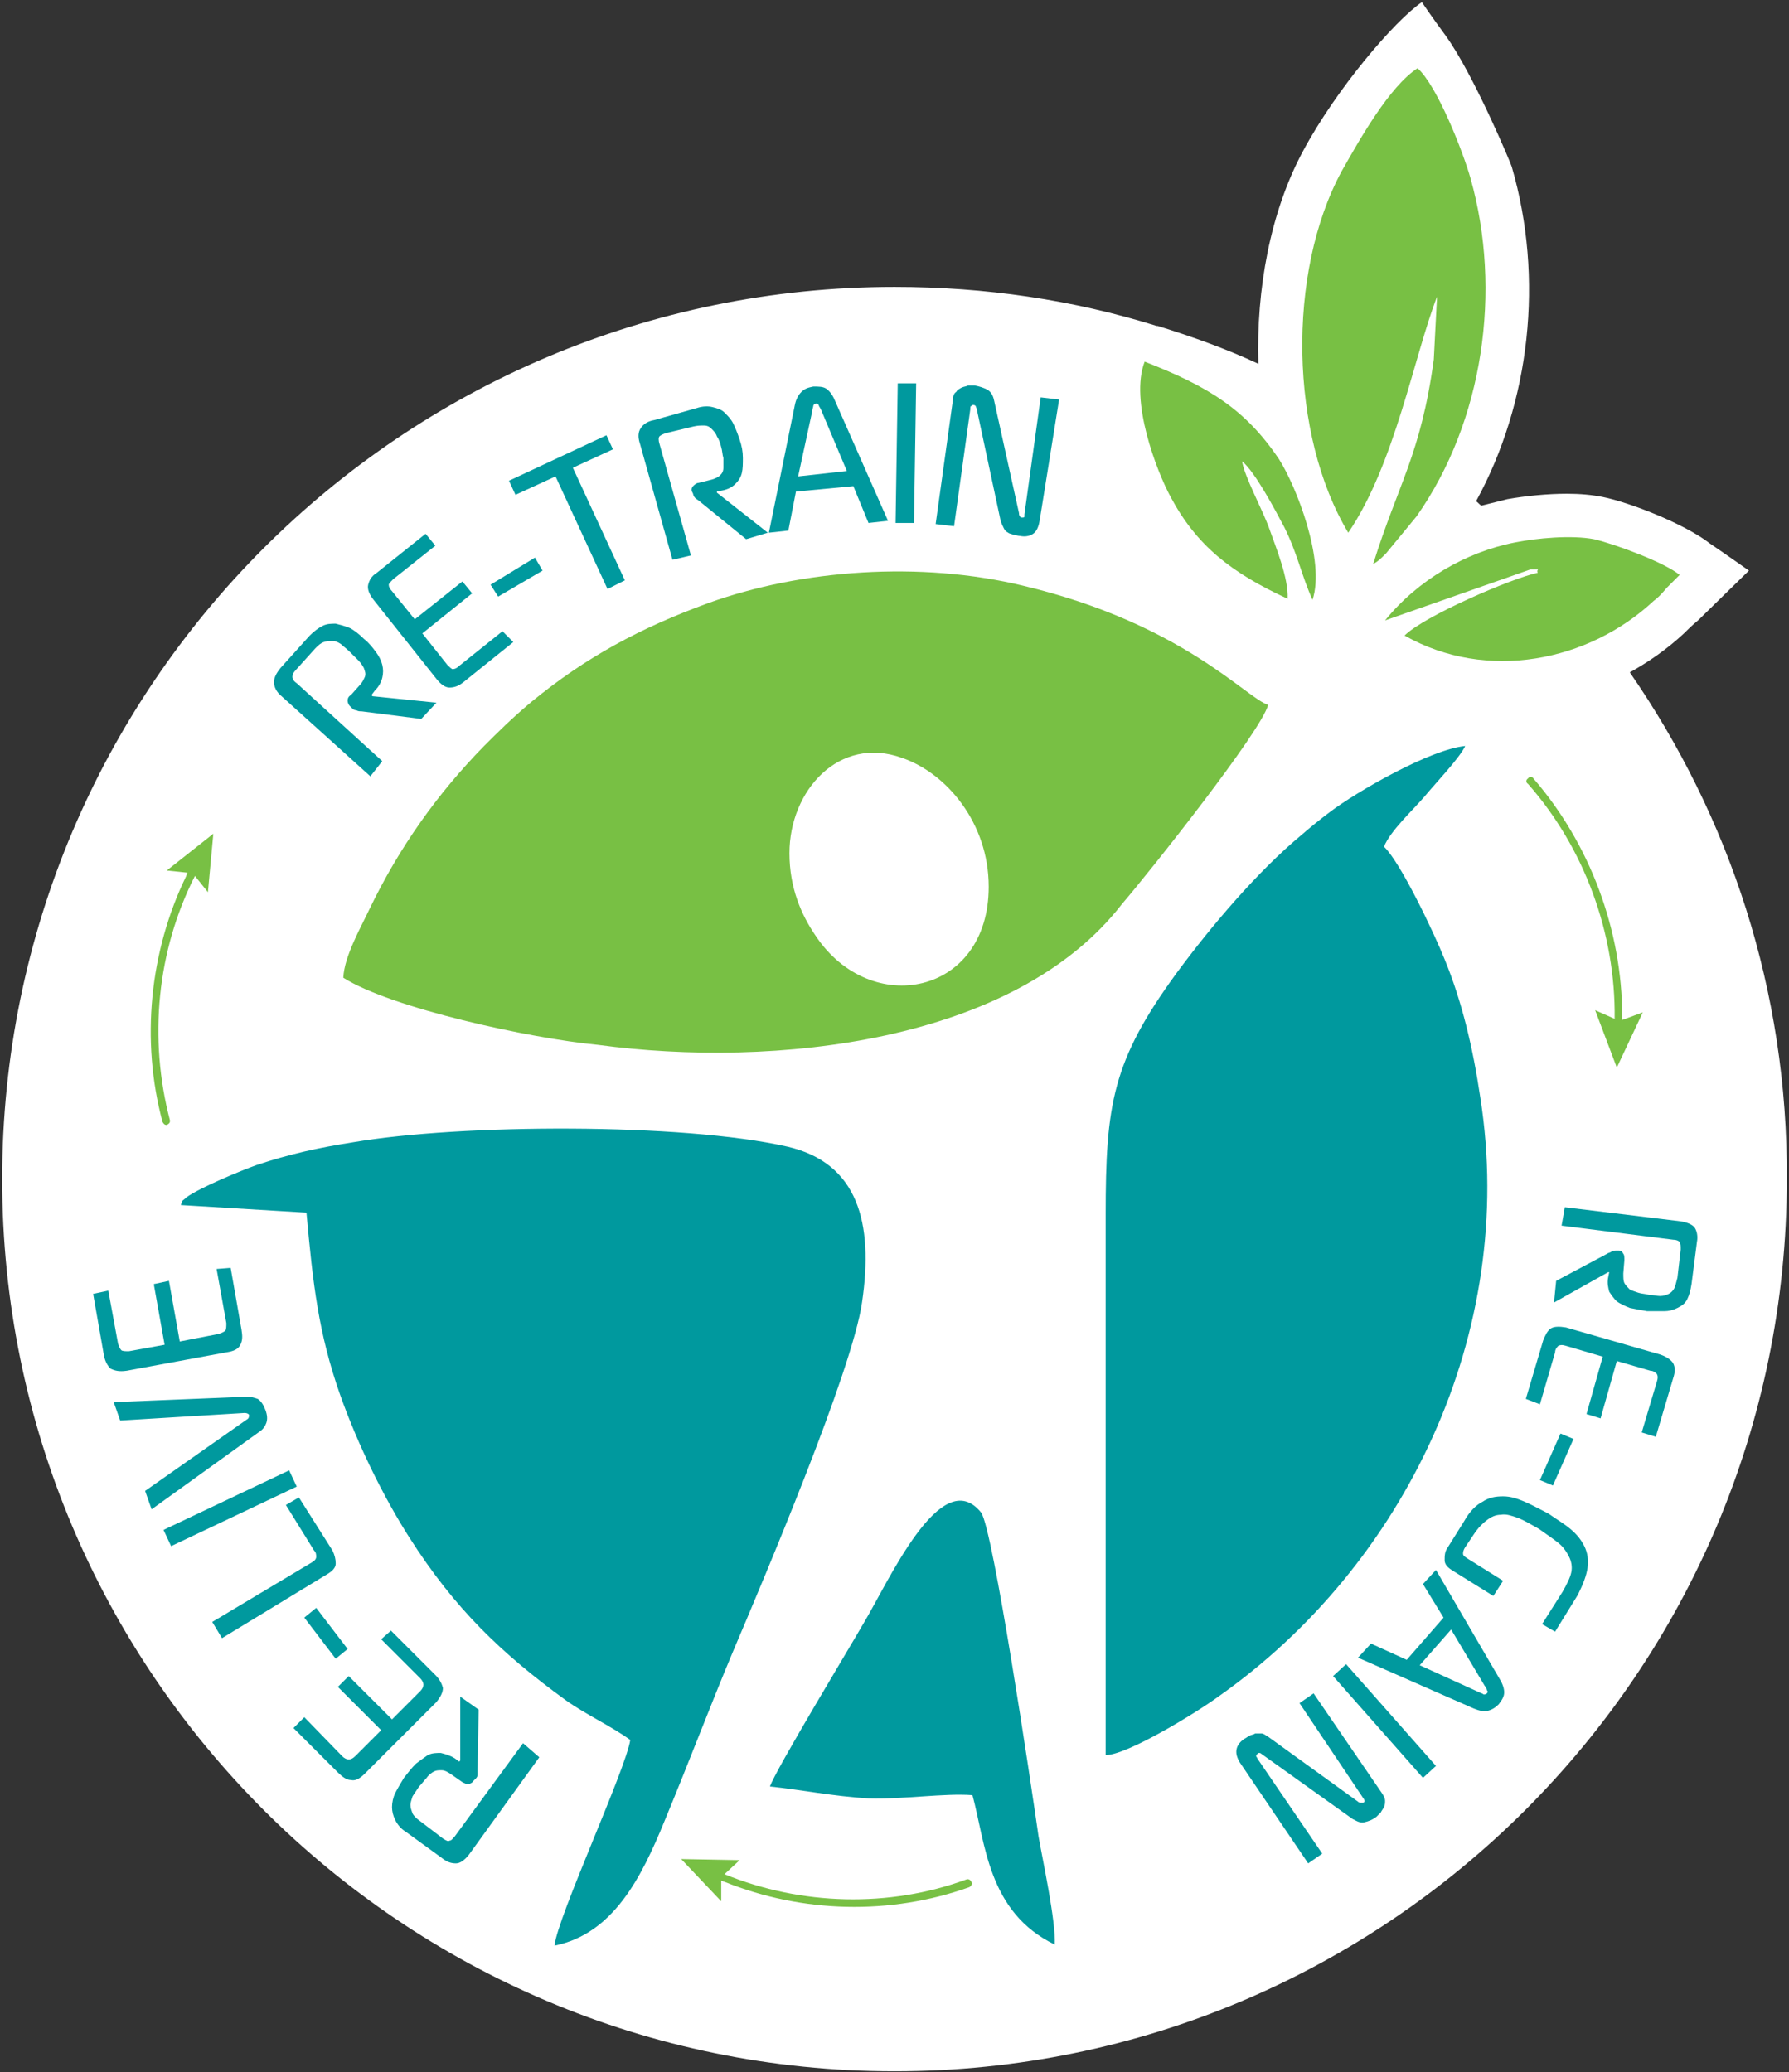
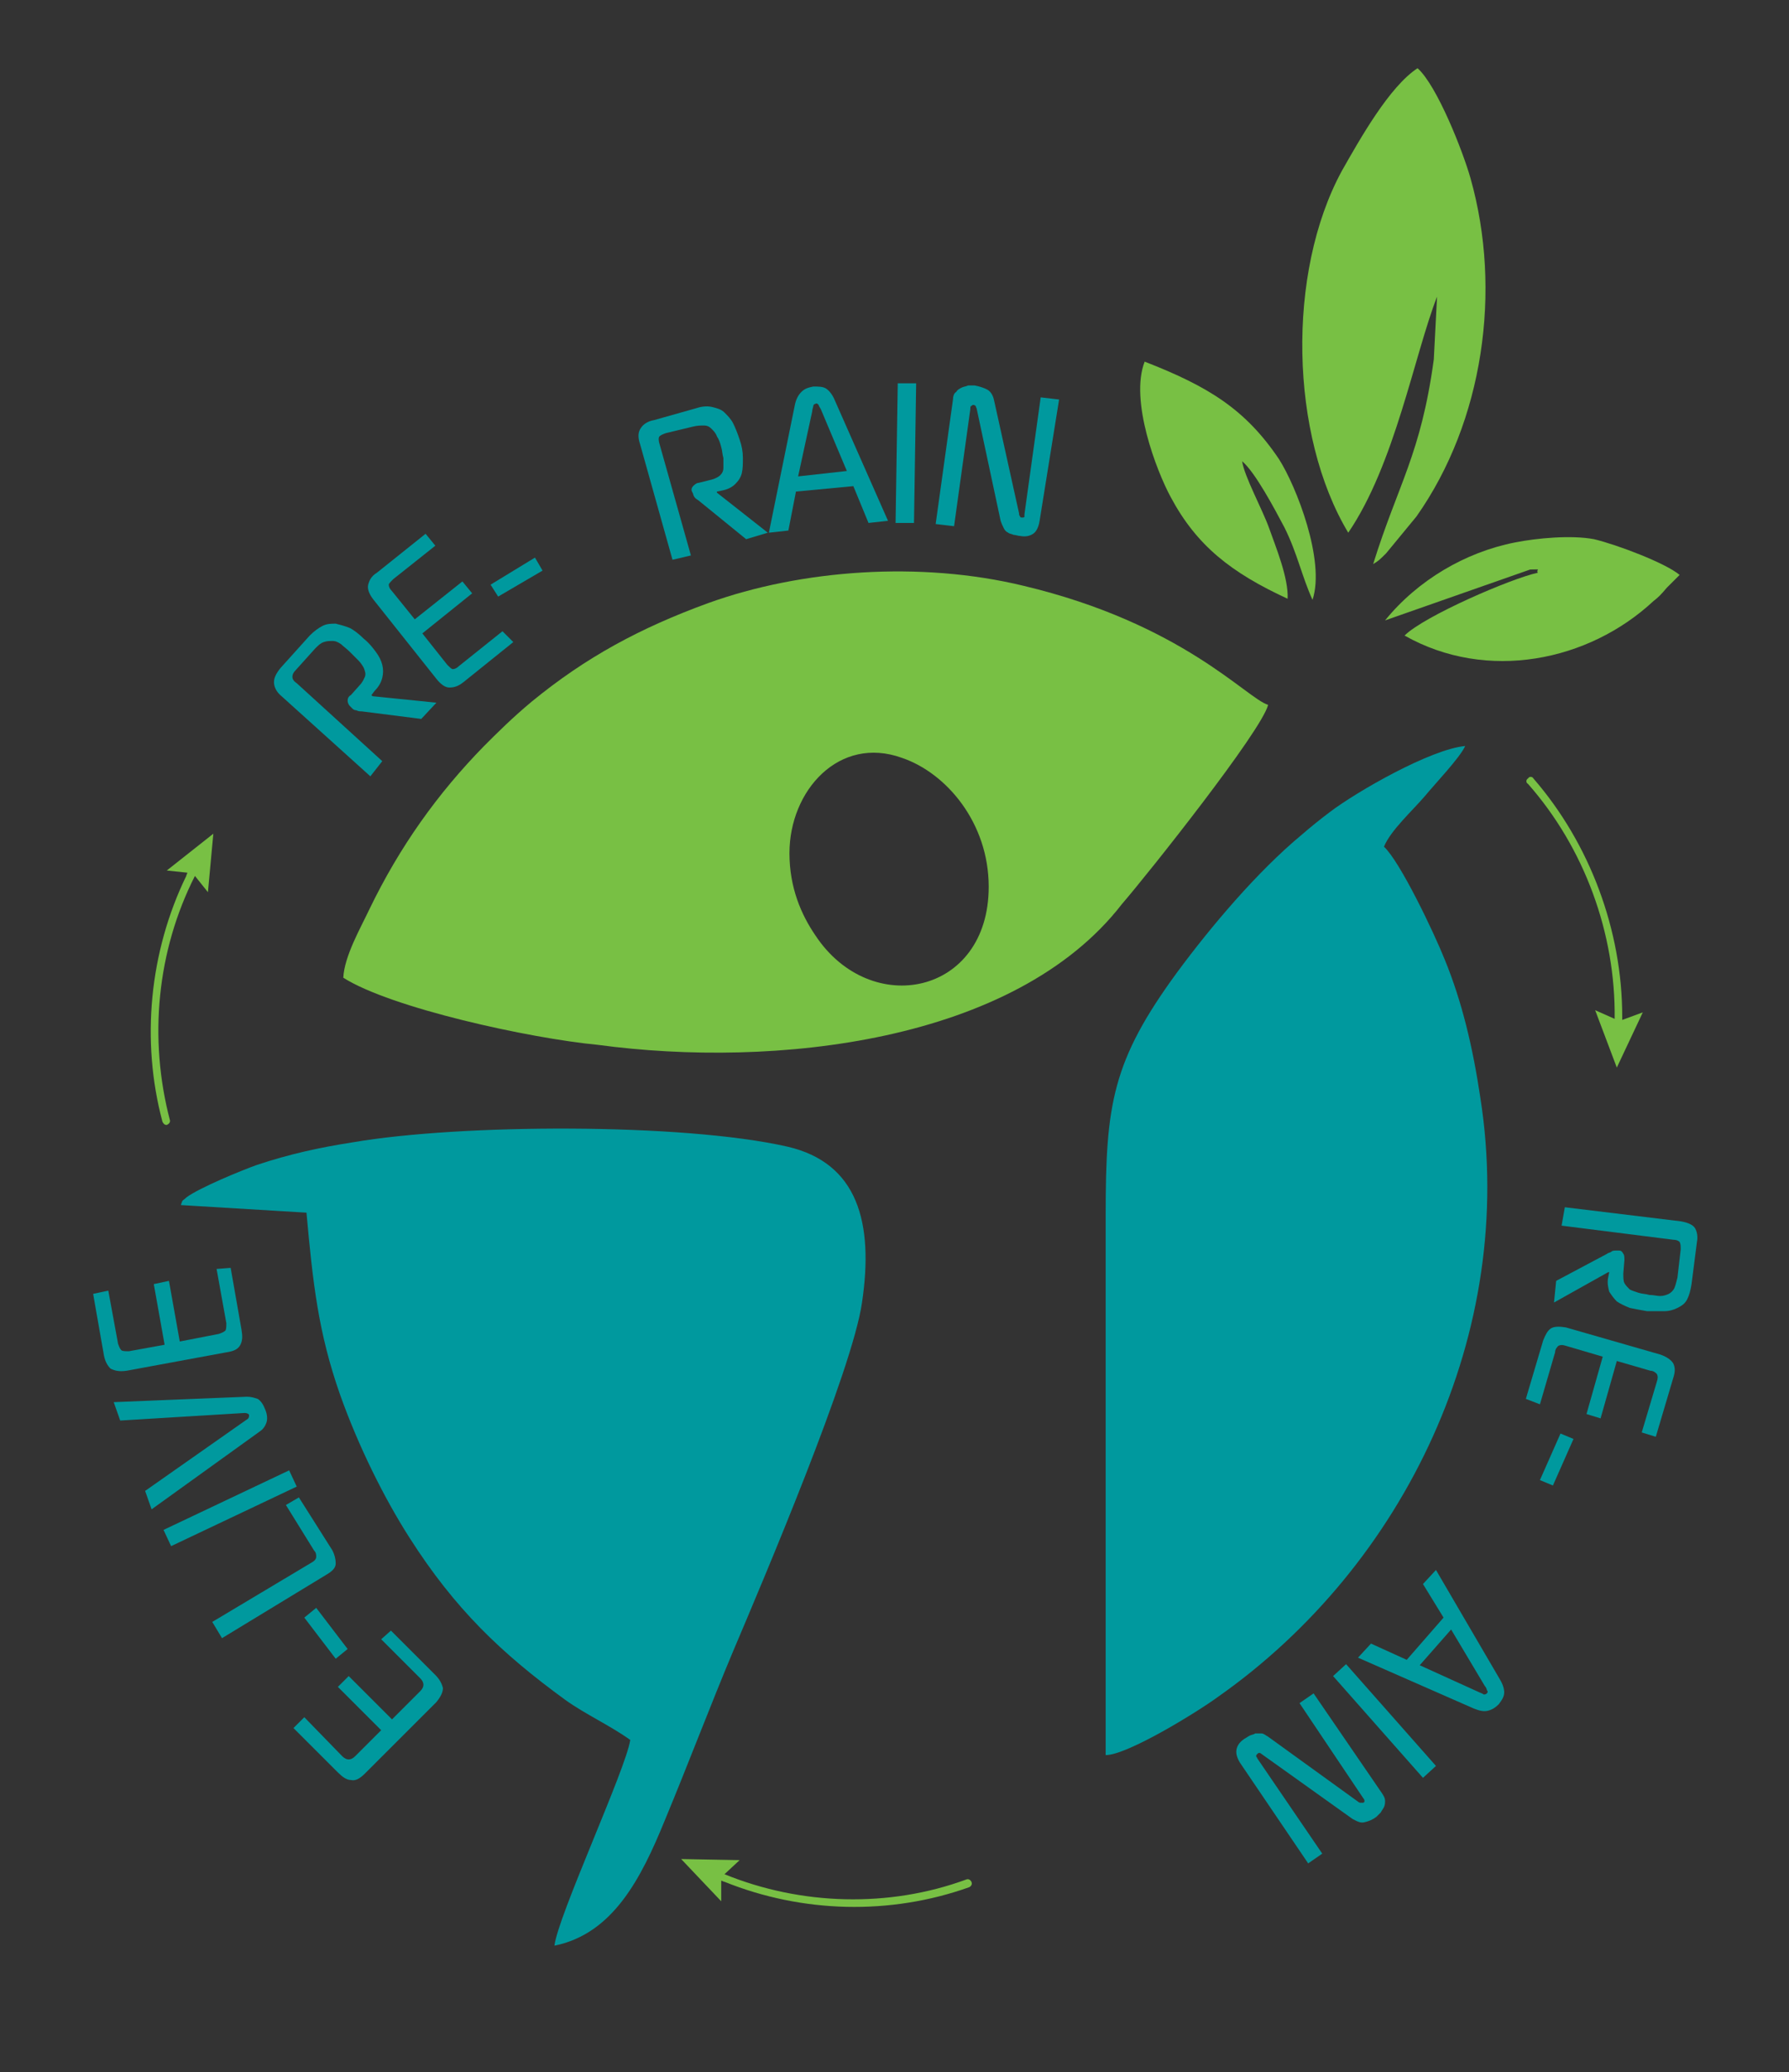
<svg xmlns="http://www.w3.org/2000/svg" version="1.1" id="Layer_1" x="0px" y="0px" viewBox="0 0 165.2 191.4" style="enable-background:new 0 0 165.2 191.4;" xml:space="preserve">
  <rect x="0" y="0" width="165.2" height="191.4" fill="#333333" stroke="none" />
  <style type="text/css">
	.st0{fill-rule:evenodd;clip-rule:evenodd;fill:#FFFFFF;}
	.st1{fill:#78C044;}
	.st2{fill:#00999E;}
	.st3{fill-rule:evenodd;clip-rule:evenodd;fill:#78C044;}
	.st4{fill-rule:evenodd;clip-rule:evenodd;fill:#00999E;}
</style>
-   <path class="st0" d="M150.5,62.1c1.8-1,3.5-2.2,5-3.6c0.4-0.4,0.7-0.7,1.3-1.2l4.7-4.6c0,0-2.7-1.9-3.6-2.5  c-2.3-1.8-7.4-3.8-9.9-4.3c-1-0.2-2.1-0.3-3.3-0.3c-1.8,0-3.8,0.2-5.5,0.5c-0.8,0.2-1.6,0.4-2.4,0.6c-0.2-0.1-0.3-0.3-0.5-0.4  c5-9.1,6.3-20.6,3.3-30.9c0-0.1-3.5-8.5-6.1-12.1c-1.4-1.9-2.2-3.1-2.2-3.1c-2.5,1.7-7.9,8-11,13.8c-3,5.6-4.3,12.7-4.1,19.6  c-3-1.4-6.1-2.5-9.3-3.5c0,0,0,0-0.1,0l0,0c-7.7-2.4-15.8-3.6-24.2-3.6c-45.5,0-82.4,36.9-82.4,82.4s36.9,82.4,82.4,82.4  s82.4-36.9,82.4-82.4C165.1,91.5,159.7,75.4,150.5,62.1z" />
  <path class="st3" d="M72.9,78.8c0,3.2,1.1,5.7,2.4,7.6c5.1,7.7,16,5.5,16-4.5c0-5.9-3.9-10.5-8-11.9C77.5,67.9,72.9,73,72.9,78.8z   M31.7,90.3c4.4,2.8,17.2,5.6,23.5,6.2c16.3,2.2,38.5-0.2,48.4-13c2.5-2.9,12.9-16,13.5-18.4c-2-0.6-7.9-7.5-22.6-11  C85,51.8,74,52.6,65.4,55.7c-6.3,2.3-11.3,5-16.3,9.1c-1.8,1.5-3.2,2.9-4.4,4.1c-4.3,4.4-7.8,9.3-10.6,15.1  C33.3,85.7,31.8,88.3,31.7,90.3L31.7,90.3z" />
  <path class="st4" d="M16.7,111.3l11.6,0.7c0.6,6.6,1.1,11.1,3.1,16.8c1.7,4.8,4.1,9.6,6.4,13.2c4.2,6.6,8.5,10.7,14.4,15  c1.8,1.3,4.2,2.4,6,3.7c-0.4,2.7-6.7,16.3-7,19c5.4-1.1,8-6.2,10.2-11.6c2.2-5.3,4.2-10.6,6.3-15.6c2.8-6.6,11-25.9,11.9-32.2  c1.1-7.4-0.4-12.9-6.9-14.4c-9.7-2.2-30.2-2.1-40.1-0.4c-3.2,0.5-5.9,1.1-8.9,2.1c-1.4,0.5-5.3,2.1-6.5,3  C16.8,111,16.9,110.7,16.7,111.3" />
  <path class="st4" d="M102.1,112.2l0,49.9c2,0,8.5-4,10.4-5.4c17.2-12.1,27.6-33.6,24.2-55.3c-0.7-4.7-1.7-8.9-3.3-12.8  c-1-2.5-4.1-9-5.6-10.4c0.6-1.5,2.7-3.4,3.8-4.7c0.9-1.1,3.2-3.5,3.7-4.6c-3.2,0.3-10,4.2-12.5,6.1c-0.8,0.6-1.8,1.4-2.6,2.1  c-4.1,3.4-8.4,8.5-11.5,12.7C102.7,98,102.1,102,102.1,112.2" />
-   <path class="st4" d="M71.1,165c2.9,0.3,5.8,0.9,9.1,1.1c3.2,0.1,7-0.5,9.6-0.3c1.2,4.4,1.4,10.8,7.6,13.8c0.1-2.2-1.1-7.7-1.5-10  c-0.7-4.9-4.2-28.4-5.3-29.9c-3.7-4.6-8.6,6.5-10.9,10.3C78.5,152.1,71.6,163.5,71.1,165" />
  <path class="st3" d="M130.8,47.7c6.2-8.8,7.9-20.9,5-31.2c-0.7-2.5-3.1-8.6-4.9-10.2c-2.6,1.7-5.3,6.5-7,9.5  c-5.1,9.4-4.8,24.4,0.6,33.4v0c4.3-6.3,6.1-16.4,8.2-21.8l-0.3,5.8c-1.2,8.8-3.3,11.5-5.6,18.9c0.5-0.3,0.6-0.4,1.2-1L130.8,47.7z" />
  <path class="st3" d="M147.2,49.8c-2.1-0.4-5.3-0.1-7.3,0.3c-4.6,0.9-9,3.5-12,7.2v0l13.4-4.7c1.2,0,0.5-0.1,0.7,0.3  c-2.4,0.5-10.5,4-12.3,5.8c7.6,4.3,17,2.4,23-3.2c0.4-0.3,0.7-0.6,1.2-1.2l1.2-1.2C153.8,52,149.3,50.3,147.2,49.8z" />
  <path class="st3" d="M105.7,33.4c-1.4,3.6,1.1,10.1,2.4,12.5c2.4,4.5,5.6,7,10.8,9.4h0c0.1-1.9-1.1-4.8-1.7-6.5  c-0.6-1.7-2.3-4.8-2.5-6.2c1.2,1,3,4.4,3.9,6.1c1.2,2.4,1.6,4.5,2.6,6.7c1.2-3.6-1.5-10.5-3.1-13C115,37.8,111.6,35.7,105.7,33.4z" />
  <g>
    <path class="st1" d="M66.9,173.1l1.4-1.3l-5.4-0.1l3.7,3.9l0-1.9c0.1,0,0.2,0.1,0.3,0.1c7.2,2.9,15.3,3.1,22.6,0.5   c0.2-0.1,0.3-0.3,0.2-0.5c-0.1-0.2-0.3-0.3-0.5-0.2C82.1,176.2,74,176,66.9,173.1z" />
    <g>
      <path class="st2" d="M34.2,71.7L26,64.3c-0.5-0.4-0.7-0.9-0.7-1.3c0-0.4,0.2-0.8,0.6-1.3l2.7-3c0.4-0.4,0.8-0.7,1.2-0.9    c0.4-0.2,0.8-0.2,1.2-0.2c0.4,0.1,0.8,0.2,1.3,0.4c0.4,0.2,0.9,0.6,1.3,1c0.5,0.4,0.8,0.8,1.1,1.2c0.3,0.4,0.5,0.8,0.6,1.2    c0.1,0.4,0.1,0.8,0,1.2c-0.1,0.4-0.3,0.8-0.7,1.2l-0.3,0.4l0.1,0.1l5.9,0.6l-1.4,1.5l-5.5-0.7c-0.2,0-0.3,0-0.5-0.1    c-0.2,0-0.3-0.1-0.4-0.2l-0.2-0.2c-0.1-0.1-0.2-0.3-0.2-0.5c0-0.2,0.1-0.4,0.3-0.5l0.8-0.9c0.3-0.3,0.4-0.6,0.5-0.8    c0.1-0.3,0-0.5-0.1-0.8c-0.1-0.2-0.3-0.5-0.5-0.7c-0.2-0.2-0.5-0.5-0.8-0.8c-0.3-0.3-0.6-0.5-0.8-0.7c-0.3-0.2-0.5-0.3-0.8-0.3    c-0.3,0-0.5,0-0.8,0.1c-0.3,0.1-0.5,0.3-0.8,0.6l-1.8,2c-0.2,0.2-0.3,0.4-0.3,0.6c0,0.2,0.1,0.4,0.4,0.6l7.9,7.2L34.2,71.7z" />
      <path class="st2" d="M47.4,59.3L42.8,63c-0.5,0.4-0.9,0.5-1.3,0.5c-0.4,0-0.8-0.3-1.2-0.8l-5.8-7.3c-0.4-0.5-0.6-1-0.5-1.4    c0.1-0.4,0.3-0.8,0.8-1.1l4.5-3.6l0.9,1.1l-3.9,3.1c-0.2,0.2-0.4,0.4-0.4,0.5c0,0.2,0.1,0.4,0.3,0.6l2.1,2.6l4.4-3.5l0.9,1.1    L39,58.5l2.3,2.9c0.2,0.2,0.4,0.4,0.5,0.4c0.2,0,0.4-0.1,0.6-0.3l4-3.2L47.4,59.3z" />
      <path class="st2" d="M45.3,54l4.1-2.5l0.7,1.2L46,55.1L45.3,54z" />
-       <path class="st2" d="M56.1,54.4L51.3,44l-3.7,1.7L47,44.4l9-4.2l0.6,1.3l-3.7,1.7l4.8,10.4L56.1,54.4z" />
      <path class="st2" d="M62.1,51.7l-3-10.7c-0.2-0.6-0.2-1.1,0.1-1.5c0.2-0.3,0.6-0.6,1.2-0.7l3.9-1.1c0.6-0.2,1.1-0.2,1.5-0.1    c0.4,0.1,0.8,0.2,1.1,0.5c0.3,0.3,0.6,0.6,0.8,1c0.2,0.4,0.4,0.9,0.6,1.5c0.2,0.6,0.3,1.1,0.3,1.7c0,0.5,0,1-0.1,1.4    c-0.1,0.4-0.3,0.7-0.6,1c-0.3,0.3-0.7,0.5-1.2,0.6l-0.5,0.1l0,0.1l4.7,3.7l-2,0.6l-4.3-3.5c-0.1-0.1-0.3-0.2-0.4-0.3    c-0.1-0.1-0.2-0.3-0.2-0.4l-0.1-0.2c-0.1-0.2,0-0.4,0.1-0.5c0.1-0.1,0.3-0.3,0.5-0.3l1.2-0.3c0.4-0.1,0.7-0.3,0.8-0.4    c0.2-0.2,0.3-0.4,0.3-0.7c0-0.3,0-0.6,0-0.9c-0.1-0.3-0.1-0.7-0.2-1c-0.1-0.4-0.2-0.7-0.4-1c-0.1-0.3-0.3-0.5-0.5-0.7    c-0.2-0.2-0.4-0.3-0.7-0.3c-0.3,0-0.6,0-1,0.1L61.5,40c-0.3,0.1-0.5,0.2-0.6,0.3c-0.1,0.1-0.1,0.4,0,0.7l2.9,10.3L62.1,51.7z" />
      <path class="st2" d="M73.4,37.4c0.1-0.5,0.3-0.9,0.6-1.2c0.3-0.3,0.6-0.4,1.1-0.5c0.5,0,0.9,0,1.2,0.2c0.3,0.2,0.6,0.6,0.8,1.1    L82,48.1l-1.8,0.2l-1.4-3.4l-5.3,0.5l-0.7,3.6l-1.8,0.2L73.4,37.4z M73.7,44l4.5-0.5l-2.4-5.7c-0.1-0.2-0.2-0.3-0.2-0.4    c-0.1-0.1-0.2-0.2-0.3-0.1c-0.1,0-0.2,0.1-0.2,0.2c0,0.1-0.1,0.3-0.1,0.5L73.7,44z" />
      <path class="st2" d="M82.7,48.3l0.2-12.9l1.7,0l-0.2,12.9L82.7,48.3z" />
      <path class="st2" d="M96,48.1c-0.1,0.6-0.3,1-0.6,1.2c-0.3,0.2-0.7,0.3-1.2,0.2c-0.2,0-0.4-0.1-0.6-0.1c-0.2-0.1-0.4-0.1-0.5-0.2    c-0.2-0.1-0.3-0.2-0.4-0.4c-0.1-0.2-0.2-0.4-0.3-0.7l-2.2-10.3c0-0.1-0.1-0.2-0.1-0.3c0,0-0.1-0.1-0.2-0.1c-0.1,0-0.1,0-0.2,0.1    c-0.1,0-0.1,0.1-0.1,0.3l-1.5,10.8l-1.7-0.2L88,36.9c0-0.3,0.1-0.6,0.3-0.7c0.1-0.2,0.3-0.3,0.5-0.4c0.2-0.1,0.4-0.1,0.6-0.2    c0.2,0,0.4,0,0.6,0c0.5,0.1,0.8,0.2,1.2,0.4c0.3,0.2,0.5,0.5,0.6,1l2.3,10.4c0,0.1,0,0.2,0.1,0.3c0,0.1,0.1,0.1,0.2,0.1    c0.1,0,0.2,0,0.2-0.1c0-0.1,0-0.1,0-0.2l1.5-10.8l1.7,0.2L96,48.1z" />
    </g>
    <g>
      <path class="st2" d="M144.5,111.5l10.7,1.3c0.6,0.1,1.1,0.3,1.3,0.6c0.2,0.3,0.3,0.8,0.2,1.3l-0.5,3.9c-0.1,0.6-0.2,1-0.4,1.4    c-0.2,0.4-0.5,0.6-0.9,0.8c-0.4,0.2-0.8,0.3-1.2,0.3c-0.5,0-1,0-1.6,0c-0.6-0.1-1.1-0.2-1.6-0.3c-0.5-0.2-0.9-0.4-1.2-0.6    c-0.3-0.3-0.5-0.6-0.7-0.9c-0.1-0.4-0.2-0.8-0.1-1.3l0.1-0.5l-0.1,0l-5,2.8l0.2-2l4.7-2.5c0.1-0.1,0.3-0.1,0.4-0.2    c0.1-0.1,0.3-0.1,0.5-0.1l0.2,0c0.2,0,0.3,0.1,0.4,0.3c0.1,0.1,0.1,0.3,0.1,0.6l-0.1,1.2c0,0.4,0,0.7,0.1,0.9    c0.1,0.2,0.3,0.4,0.5,0.6c0.2,0.1,0.5,0.2,0.8,0.3c0.3,0.1,0.7,0.1,1,0.2c0.4,0,0.7,0.1,1,0.1c0.3,0,0.6-0.1,0.8-0.2    c0.2-0.1,0.4-0.3,0.5-0.5c0.1-0.2,0.2-0.6,0.3-1l0.3-2.6c0-0.3,0-0.5-0.1-0.7c-0.1-0.1-0.3-0.2-0.6-0.2l-10.3-1.3L144.5,111.5z" />
      <path class="st2" d="M140.9,129.2l1.6-5.4c0.2-0.5,0.4-0.9,0.7-1.1c0.3-0.2,0.8-0.2,1.4-0.1l8.7,2.5c0.6,0.2,1,0.5,1.2,0.8    c0.2,0.4,0.2,0.8,0,1.4l-1.6,5.4l-1.3-0.4l1.4-4.7c0.1-0.3,0.1-0.5,0-0.7c-0.1-0.1-0.3-0.3-0.6-0.3l-3.1-0.9l-1.5,5.3l-1.3-0.4    l1.5-5.3l-3.4-1c-0.3-0.1-0.5-0.1-0.7,0c-0.1,0.1-0.3,0.3-0.3,0.6l-1.4,4.8L140.9,129.2z" />
      <path class="st2" d="M145.3,132.9l-1.9,4.3l-1.2-0.5l1.9-4.3L145.3,132.9z" />
-       <path class="st2" d="M144.3,147c0.4-0.7,0.7-1.3,0.8-1.8c0.1-0.5,0-1-0.2-1.4c-0.2-0.4-0.5-0.9-1-1.3c-0.5-0.4-1.1-0.8-1.8-1.3    c-0.7-0.4-1.4-0.8-1.9-1c-0.6-0.2-1.1-0.4-1.6-0.3c-0.5,0-0.9,0.2-1.3,0.5c-0.4,0.3-0.8,0.7-1.2,1.3l-0.8,1.2    c-0.2,0.3-0.2,0.5-0.2,0.6c0,0.2,0.2,0.3,0.5,0.5l3.2,2l-0.9,1.4l-3.7-2.3c-0.5-0.3-0.8-0.6-0.8-1s0-0.8,0.3-1.2l1.5-2.4    c0.5-0.9,1.1-1.5,1.7-1.8c0.6-0.4,1.2-0.5,1.9-0.5c0.7,0,1.3,0.2,2,0.5c0.7,0.3,1.4,0.7,2.2,1.1c0.7,0.5,1.4,0.9,2,1.4    c0.6,0.5,1,1,1.3,1.6c0.3,0.6,0.4,1.3,0.3,2c-0.1,0.7-0.4,1.5-0.9,2.5l-2.1,3.4l-1.2-0.7L144.3,147z" />
      <path class="st2" d="M138.5,155.1c0.3,0.5,0.4,0.9,0.4,1.2c0,0.4-0.2,0.7-0.5,1.1c-0.3,0.3-0.6,0.5-1,0.6c-0.4,0.1-0.8,0-1.3-0.2    l-10.7-4.7l1.2-1.3l3.3,1.5l3.4-3.9l-1.9-3.1l1.2-1.3L138.5,155.1z M134,150.5l-2.9,3.3l5.5,2.5c0.2,0.1,0.3,0.1,0.4,0.2    c0.1,0,0.2,0,0.3-0.1c0.1-0.1,0.1-0.2,0-0.3c0-0.1-0.1-0.3-0.2-0.4L134,150.5z" />
      <path class="st2" d="M124.3,153.7l8.3,9.4l-1.2,1.1l-8.3-9.4L124.3,153.7z" />
      <path class="st2" d="M114.5,162.8c-0.3-0.5-0.4-0.9-0.3-1.3c0.1-0.4,0.4-0.7,0.7-0.9c0.2-0.1,0.3-0.2,0.5-0.3    c0.2-0.1,0.4-0.1,0.5-0.2c0.2,0,0.4,0,0.6,0c0.2,0,0.4,0.2,0.6,0.3l8.3,6c0.1,0.1,0.2,0.1,0.3,0.1c0.1,0,0.1,0,0.2,0    c0,0,0.1-0.1,0.1-0.1c0-0.1,0-0.2-0.1-0.3l-5.9-8.8l1.3-0.9l6.3,9.2c0.2,0.3,0.3,0.5,0.3,0.7c0,0.2,0,0.4-0.1,0.6    c-0.1,0.2-0.2,0.3-0.3,0.5c-0.1,0.1-0.3,0.3-0.4,0.4c-0.4,0.3-0.7,0.4-1.1,0.5c-0.4,0.1-0.7-0.1-1.1-0.3l-8.4-6    c-0.1-0.1-0.2-0.1-0.2-0.1c-0.1,0-0.1,0-0.2,0.1c-0.1,0.1-0.1,0.1-0.1,0.2c0,0.1,0.1,0.1,0.1,0.2l6,8.8l-1.3,0.9L114.5,162.8z" />
    </g>
    <g>
-       <path class="st2" d="M49.8,162.3l-6.5,9c-0.4,0.5-0.8,0.8-1.2,0.8c-0.4,0-0.8-0.1-1.3-0.5l-3.3-2.4c-0.5-0.3-0.8-0.7-1-1.1    c-0.2-0.4-0.3-0.8-0.3-1.2c0-0.4,0.1-0.9,0.3-1.3c0.2-0.4,0.5-0.9,0.8-1.4c0.4-0.5,0.7-0.9,1.1-1.3c0.4-0.3,0.8-0.6,1.1-0.8    c0.4-0.2,0.8-0.2,1.2-0.2c0.4,0.1,0.8,0.2,1.3,0.5l0.4,0.3l0.1-0.1l0-5.9l1.7,1.2l-0.1,5.5c0,0.2,0,0.3,0,0.5    c0,0.2-0.1,0.3-0.2,0.4l-0.2,0.2c-0.1,0.2-0.3,0.2-0.4,0.3c-0.2,0-0.4-0.1-0.6-0.2l-1-0.7c-0.3-0.2-0.6-0.4-0.9-0.4    c-0.3,0-0.5,0-0.7,0.1c-0.2,0.1-0.5,0.3-0.7,0.6c-0.2,0.2-0.4,0.5-0.7,0.8c-0.2,0.3-0.4,0.6-0.6,0.9c-0.1,0.3-0.2,0.6-0.2,0.8    c0,0.3,0.1,0.5,0.2,0.8c0.1,0.2,0.4,0.5,0.7,0.7l2.1,1.6c0.3,0.2,0.5,0.3,0.6,0.2c0.2,0,0.3-0.2,0.5-0.4l6.3-8.6L49.8,162.3z" />
      <path class="st2" d="M36.1,150.6l4.1,4.1c0.4,0.4,0.6,0.8,0.7,1.2c0,0.4-0.2,0.8-0.6,1.3l-6.6,6.6c-0.5,0.5-0.9,0.7-1.3,0.6    c-0.4,0-0.8-0.3-1.2-0.7l-4.1-4.1l1-1l3.5,3.6c0.2,0.2,0.4,0.3,0.6,0.3c0.2,0,0.4-0.1,0.6-0.3l2.4-2.4l-4-4l1-1l4,4l2.6-2.6    c0.2-0.2,0.3-0.4,0.3-0.6c0-0.2-0.1-0.4-0.3-0.6l-3.6-3.6L36.1,150.6z" />
      <path class="st2" d="M31,153.2l-2.9-3.8l1.1-0.9l2.9,3.8L31,153.2z" />
      <path class="st2" d="M30.7,143.2c0.2,0.4,0.3,0.8,0.3,1.2c0,0.4-0.3,0.7-0.8,1l-9.7,5.9l-0.9-1.5l9.2-5.5c0.2-0.1,0.4-0.3,0.4-0.5    c0-0.2,0-0.4-0.2-0.6l-2.6-4.2l1.2-0.7L30.7,143.2z" />
      <path class="st2" d="M27.4,137.3l-11.6,5.5l-0.7-1.5l11.6-5.5L27.4,137.3z" />
      <path class="st2" d="M22.8,131.1c0.2-0.1,0.2-0.3,0.2-0.4c0-0.1-0.2-0.2-0.4-0.2l-11.5,0.7l-0.6-1.7l12.3-0.5c0.4,0,0.7,0.1,1,0.2    c0.3,0.2,0.5,0.5,0.7,1c0.2,0.5,0.2,0.9,0.1,1.2c-0.1,0.3-0.3,0.6-0.6,0.8l-10,7.2l-0.6-1.7L22.8,131.1z" />
      <path class="st2" d="M21.3,117.1l1,5.7c0.1,0.6,0.1,1-0.1,1.4c-0.2,0.4-0.6,0.6-1.3,0.7l-9.2,1.7c-0.7,0.1-1.1,0-1.5-0.2    c-0.3-0.3-0.5-0.7-0.6-1.2l-1-5.7l1.4-0.3l0.9,4.9c0.1,0.3,0.2,0.5,0.3,0.6c0.1,0.1,0.4,0.1,0.7,0.1l3.3-0.6l-1-5.6l1.4-0.3l1,5.6    l3.6-0.7c0.3-0.1,0.5-0.2,0.6-0.3c0.1-0.1,0.1-0.4,0.1-0.7l-0.9-5L21.3,117.1z" />
    </g>
    <path class="st1" d="M18,80.9l1.2,1.5l0.5-5.4l-4.3,3.4l1.9,0.2c0,0.1-0.1,0.2-0.1,0.3c-3.4,7-4.2,15.2-2.2,22.7   c0.1,0.2,0.2,0.3,0.4,0.3c0.2-0.1,0.3-0.2,0.3-0.4C13.7,95.9,14.5,87.8,18,80.9z" />
    <path class="st1" d="M149.1,94.1l-1.8-0.8l2,5.3l2.4-5.1l-1.9,0.7c0-0.1,0-0.2,0-0.3c0-8-3-16-8.2-22c-0.1-0.2-0.4-0.2-0.5,0   c-0.2,0.1-0.2,0.4,0,0.5C146.3,78.3,149.2,86.2,149.1,94.1z" />
  </g>
</svg>